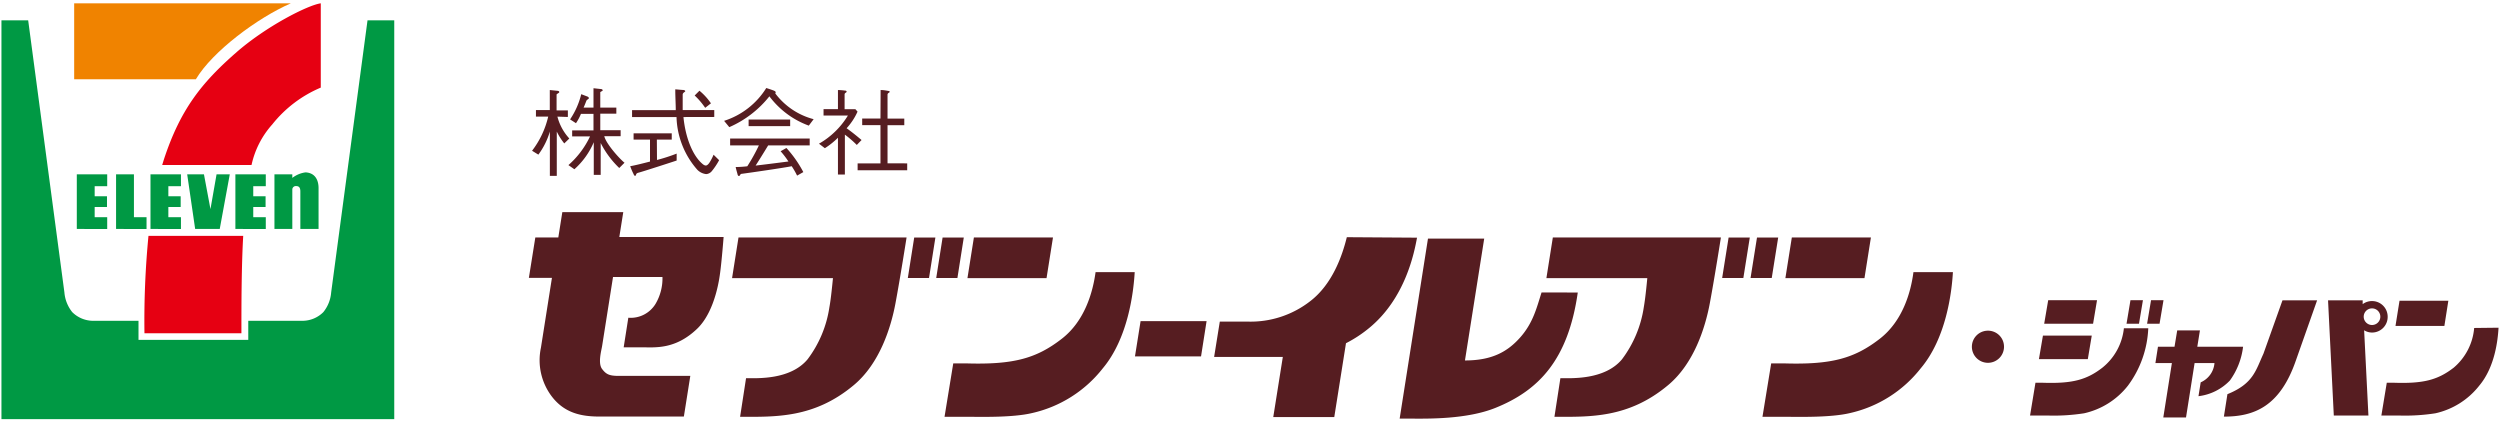
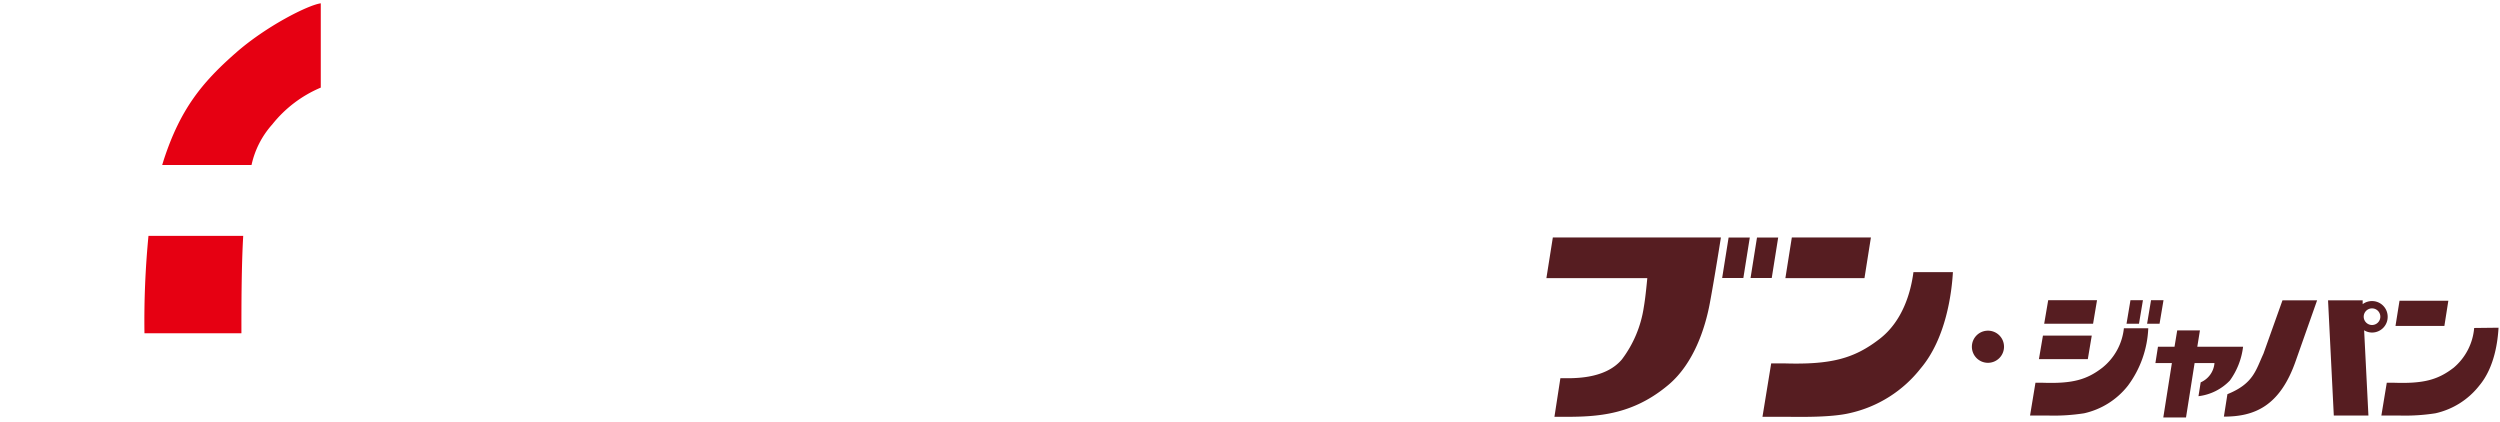
<svg xmlns="http://www.w3.org/2000/svg" id="レイヤー_1" data-name="レイヤー 1" width="361" height="61">
  <defs>
    <style>.cls-3{fill:#094}.cls-4{fill:#561d21}</style>
  </defs>
-   <path d="M28.28 11.45H10.71V.48H42c-4.78 2.07-11.34 6.95-13.72 10.97Z" style="fill:#f08300" />
  <path d="M36.32 23.83a12.86 12.86 0 0 1 3-5.87 17.77 17.77 0 0 1 7-5.31V.48c-1.87.25-8 3.38-12.29 7.17-4.86 4.26-8 8.12-10.39 15.46-.07.24-.15.48-.22.72ZM21.44 34.06a127.22 127.22 0 0 0-.58 14.06h14c0-3.94 0-9.51.26-14.06Z" style="fill:#e60012" />
-   <path class="cls-3" d="M35.85 49.08v-2.76h8a4.27 4.27 0 0 0 2.84-1.25 5.15 5.15 0 0 0 1.13-2.84l5.25-39.29h3.86v57.58H.21V2.94h3.86L9.3 42.23a5.23 5.23 0 0 0 1.13 2.84 4.29 4.29 0 0 0 2.84 1.25H20v2.76Z" />
-   <path class="cls-3" d="M11.09 25.17v7.89l4.39.01v-1.71h-1.81v-1.47h1.78v-1.55h-1.78v-1.45h1.81v-1.72h-4.39zm8.25 0h-2.58v7.89l4.4.01v-1.71h-1.82v-6.19zm2.39 0v7.89l4.4.01v-1.71h-1.82v-1.47h1.78v-1.55h-1.78v-1.45h1.82v-1.72h-4.4zm12.26 0v7.89l4.39.01v-1.71h-1.81v-1.47h1.78v-1.55h-1.78v-1.45h1.81v-1.72h-4.39zm10.13-.28a4 4 0 0 0-1.91.8v-.52h-2.58v7.89h2.58v-5.74a.51.51 0 0 1 .57-.45c.47 0 .6.33.59.83v5.36H46v-5.74c0-.24.13-2.32-1.88-2.43Zm-13.73 5.3-.94-5.02h-2.42l1.15 7.89h3.55l1.45-7.89h-1.91l-.88 5.02z" />
-   <path class="cls-4" d="M80.49 16.84A7.39 7.39 0 0 0 82.21 20l-.73.71A8.92 8.92 0 0 1 80.4 19v6.4h-1V19a10.68 10.68 0 0 1-1.66 3.33l-.91-.56a12.88 12.88 0 0 0 2.33-4.93h-1.77v-.95h2V13l1.08.11c.15 0 .29.07.29.19s-.39.26-.39.36v2.28H82v.95Zm3.4-.4a7.1 7.1 0 0 1-.72 1.35l-.85-.55a11.27 11.27 0 0 0 1.61-3.64l.92.35c.12.06.2.16.18.25s-.3.21-.35.34-.21.55-.41 1h1.43v-2.8l1.09.12c.11 0 .24.08.24.19s-.35.18-.35.29v2.2H89v.87h-2.32v2.39h2.94v.87h-2.36c.25 1.08 2.17 3.23 2.92 3.83l-.76.76a13.38 13.38 0 0 1-2.68-3.61v4.6h-1v-4.71a11 11 0 0 1-2.8 3.9l-.86-.6a12.73 12.73 0 0 0 3.12-4.14h-2.58v-.87h3.08v-2.39Zm14.8.46c.3 3.08 1.37 5.54 2.65 6.68.26.24.42.32.59.32s.35-.18.5-.39a7.29 7.29 0 0 0 .61-1.17l.8.79a9.66 9.66 0 0 1-1.06 1.59 1.16 1.16 0 0 1-.8.42 2.09 2.09 0 0 1-1.29-.63 12 12 0 0 1-3-7.61h-6.42v-1h6.31c0-.88-.07-1.86-.07-3 .63.05 1 .09 1.12.09s.32.06.32.18-.37.18-.37.51v2.21h4.56v1Zm2.31-3.8a8.64 8.64 0 0 1 1.66 1.82l-.83.65a10.62 10.62 0 0 0-1.52-1.78Zm-6.13 10a25.84 25.84 0 0 0 2.84-.92v1c-.52.18-5 1.63-5.49 1.75s-.31.37-.44.43-.21 0-.29-.22A9.5 9.5 0 0 1 91 24c.66-.11 1.81-.4 2.86-.67v-3.17h-2.37v-.91H97v.91h-2.15Zm9.69-5.65a11.18 11.18 0 0 0 6.09-4.74c.69.22 1 .33 1.15.4s.29.17.15.38a10.14 10.14 0 0 0 5.54 3.72l-.7.93a12.45 12.45 0 0 1-5.69-4.23 15.1 15.1 0 0 1-5.79 4.45Zm3.54.76v-.95h6v.95Zm7 7.15a10.65 10.65 0 0 0-.78-1.36c-1 .22-6.43 1-7.21 1.1-.23 0-.25.28-.37.31s-.21-.09-.24-.24-.18-.61-.27-1.05a15 15 0 0 0 1.68-.11 26.1 26.1 0 0 0 1.67-3.01h-4.15v-1h11.49v1h-6c-.64 1.06-1.47 2.39-1.81 2.91 1.9-.22 4-.5 4.74-.59a12.35 12.35 0 0 0-1.13-1.48l.84-.47a16.55 16.55 0 0 1 2.44 3.48ZM127.16 13c.44 0 .76.07 1 .11s.31.05.31.16-.31.14-.31.4v3.46h2.42v.95h-2.42v5.51H131v1h-7.16v-1h3.3v-5.52h-2.64v-.95h2.64ZM121 19.89a11.14 11.14 0 0 1-1.89 1.51l-.85-.65a11.61 11.61 0 0 0 4.18-4.07h-3.52v-.92H121V13a8.39 8.39 0 0 1 1 .08c.2 0 .25.08.25.18s-.29.14-.29.37v2.14h1.56l.31.35a9 9 0 0 1-1.58 2.4c.67.47 1.43 1.08 2.16 1.7l-.69.71a15.28 15.28 0 0 0-1.72-1.49v5.76h-1Zm101.6 22.34c-.69 2.16-1.2 4.36-3.06 6.47s-4.12 3.35-8 3.35l2.78-17.6h-8.12l-4.09 26h1.71c2.2 0 7.95.14 12.14-1.56 6.3-2.54 10.49-7 11.87-16.65ZM90 30.63h-8.8l-.58 3.66H77.3l-.93 5.83h3.33l-1.59 10.09a8.66 8.66 0 0 0 1.54 7c1.89 2.51 4.42 2.94 6.94 2.94h12.16l.93-5.87H89.39c-1.35 0-1.84-.19-2.45-1s-.13-2.54 0-3.28l1.58-10h7.14a7.23 7.23 0 0 1-1 3.88 4.2 4.2 0 0 1-3.93 2l-.67 4.27h2.53c1.94 0 4.91.38 8.11-2.71 2.71-2.63 3.24-7.8 3.28-8 .25-1.85.51-5.22.51-5.22H89.43Zm62.05 3.66h-11.42l-.93 5.87h11.42l.93-5.87zm6.15 5.01c-.4 2.93-1.57 7.06-4.88 9.62-3.67 2.85-7 3.77-13.89 3.55h-1.78l-1.26 7.72h4c1.3 0 5.88.11 8.58-.53a18 18 0 0 0 10.27-6.47c3.62-4.31 4.44-10.87 4.61-13.89Zm-52.49.86h14.57c-.24 2.46-.39 3.53-.52 4.23a16.46 16.46 0 0 1-3.15 7.5c-2.51 3-7.32 2.72-8.88 2.72l-.86 5.58c5.16 0 10.7.21 16.43-4.59 3.71-3.1 5.34-8.26 6-11.77.69-3.67 1.61-9.54 1.61-9.54h-24.27Zm25.38-.02h3.06l.92-5.84h-3.06l-.92 5.84zm8.08-5.84h-3.06l-.92 5.84h3.06l.92-5.84zm24.72 17.16h9.54l.8-5.09h-9.53l-.81 5.09zm30.59-17.21c-.69 2.81-2.12 6.77-5.22 9.19a14 14 0 0 1-9.06 3h-4.06l-.82 5.1h9.92l-1.38 8.68h8.81l1.69-10.66a18.29 18.29 0 0 0 3.4-2.24c5.2-4.3 6.46-10.86 6.86-13Z" />
  <path class="cls-4" d="M223.3 40.16h14.57c-.23 2.46-.39 3.53-.51 4.23a16.58 16.58 0 0 1-3.15 7.5c-2.51 3-7.33 2.72-8.89 2.72l-.86 5.58c5.16 0 10.7.21 16.43-4.59 3.71-3.1 5.34-8.26 6-11.77.69-3.67 1.61-9.54 1.61-9.54h-24.27Zm25.38-.02h3.06l.93-5.84h-3.06l-.93 5.84zm8.09-5.84h-3.06l-.93 5.84h3.06l.93-5.84zm13.39-.01h-11.42l-.93 5.87h11.42l.93-5.87zm1.28 14.63c-3.68 2.85-7 3.77-13.89 3.55h-1.79l-1.26 7.72h4c1.3 0 5.88.11 8.58-.53a18 18 0 0 0 10.27-6.47c3.65-4.31 4.48-10.87 4.65-13.89h-5.7c-.38 2.93-1.56 7.06-4.86 9.62Zm82.1-5.49h-7.05l-.58 3.63h7.06l.57-3.63zm3.73 3.93a8.42 8.42 0 0 1-2.94 5.72c-2.27 1.76-4.34 2.33-8.58 2.19h-1.1l-.78 4.73h2.49a28.46 28.46 0 0 0 5.31-.32 11.11 11.11 0 0 0 6.34-4c2.24-2.67 2.67-6.49 2.78-8.36Zm-53.67 5.72c-2.27 1.76-4.34 2.33-8.58 2.19h-1.1l-.78 4.73h2.49a28.41 28.41 0 0 0 5.31-.32 11.11 11.11 0 0 0 6.34-4 14.9 14.9 0 0 0 2.93-8.28h-3.52a8.41 8.41 0 0 1-3.09 5.68Zm-.79-9.73h-7.05l-.58 3.4h7.06l.57-3.4z" />
  <path class="cls-4" d="M302.05 48.46H295l-.58 3.4h7.06l.57-3.4zm7.39-5.11h-1.8l-.57 3.4h1.8l.57-3.4zm2.97 0h-1.8l-.57 3.4h1.8l.57-3.4zm5.37 11.86-.32 2a7.5 7.5 0 0 0 4.54-2.27 10.43 10.43 0 0 0 1.9-4.87h-6.61l.38-2.36h-3.28l-.39 2.36h-2.39l-.37 2.36h2.38l-1.24 7.85h3.28l1.24-7.85h2.87a3.32 3.32 0 0 1-1.99 2.78Zm9.06-4.13c-1.12 2.42-1.45 4.32-5.2 5.84l-.51 3.24c4.3 0 8.08-1.39 10.4-8.12l3.06-8.67h-5Zm17.94-5.35a2.26 2.26 0 0 0-3.61-1.81v-.55h-5L337 60h5l-.62-12.31a2.18 2.18 0 0 0 1.16.33 2.26 2.26 0 0 0 2.24-2.29Zm-3.46 0a1.2 1.2 0 1 1 1.2 1.2 1.2 1.2 0 0 1-1.2-1.2Zm-54.26 2.02a2.32 2.32 0 1 0 2.32 2.32 2.31 2.31 0 0 0-2.32-2.32Z" />
</svg>